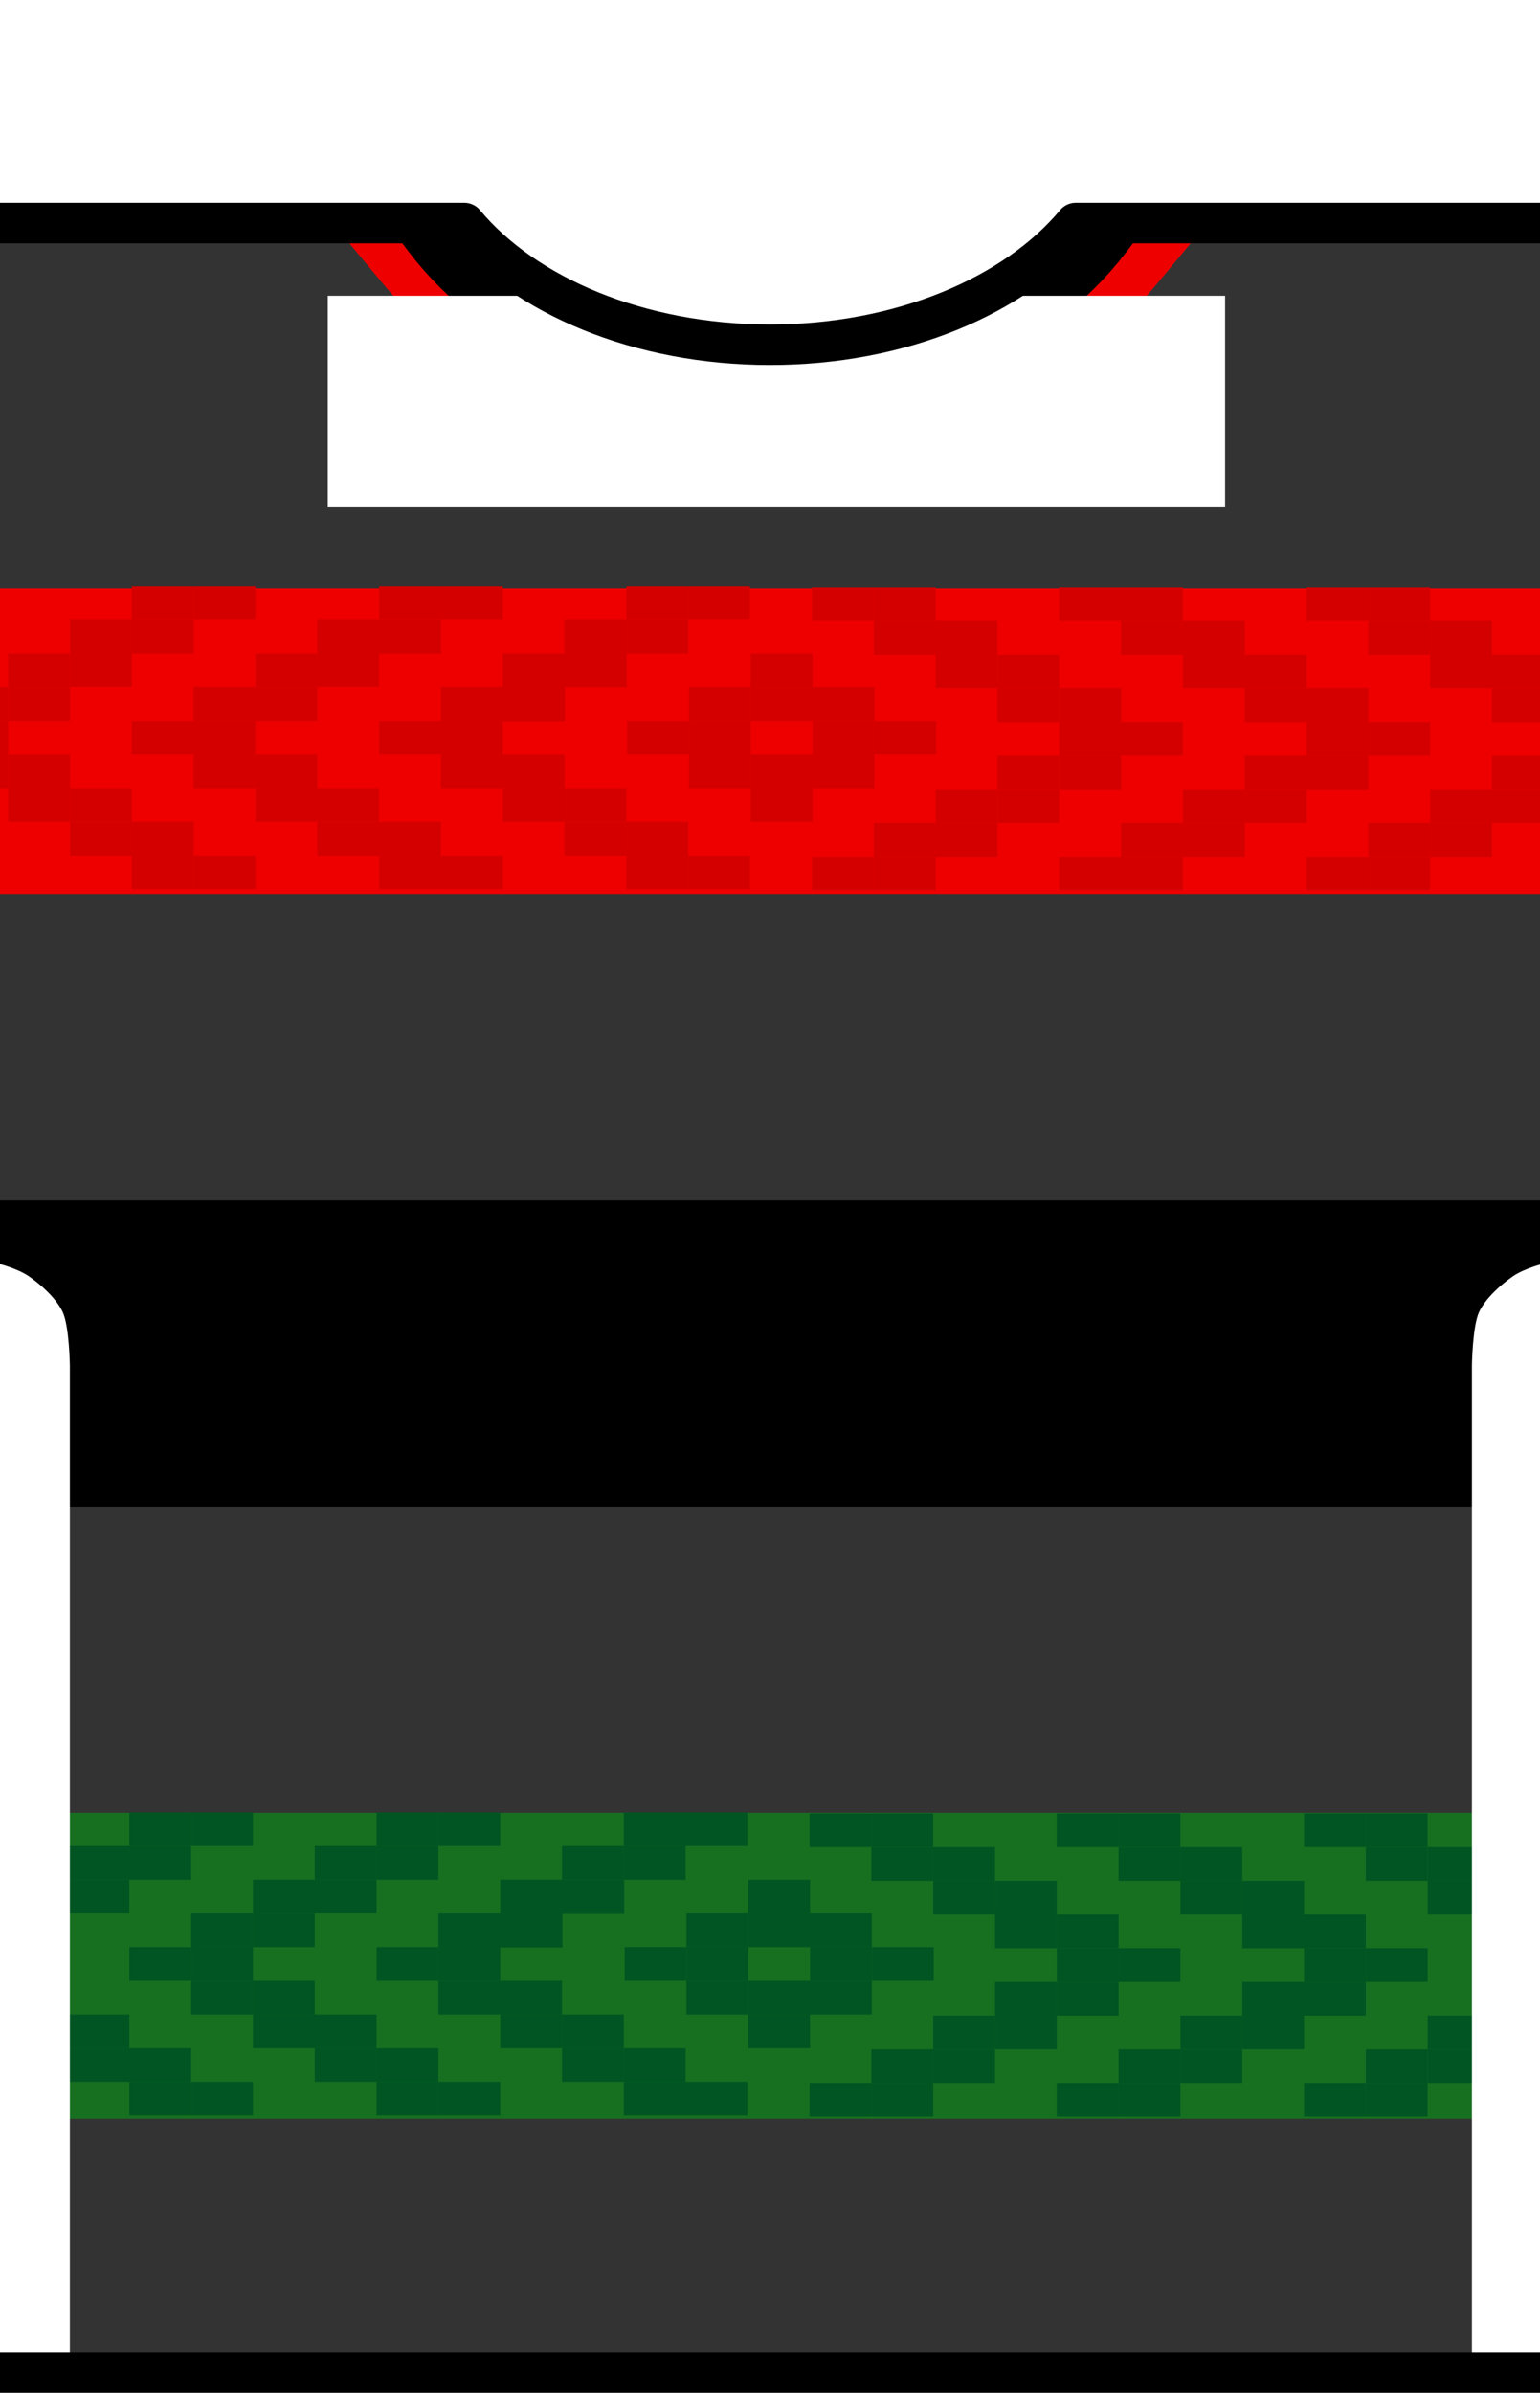
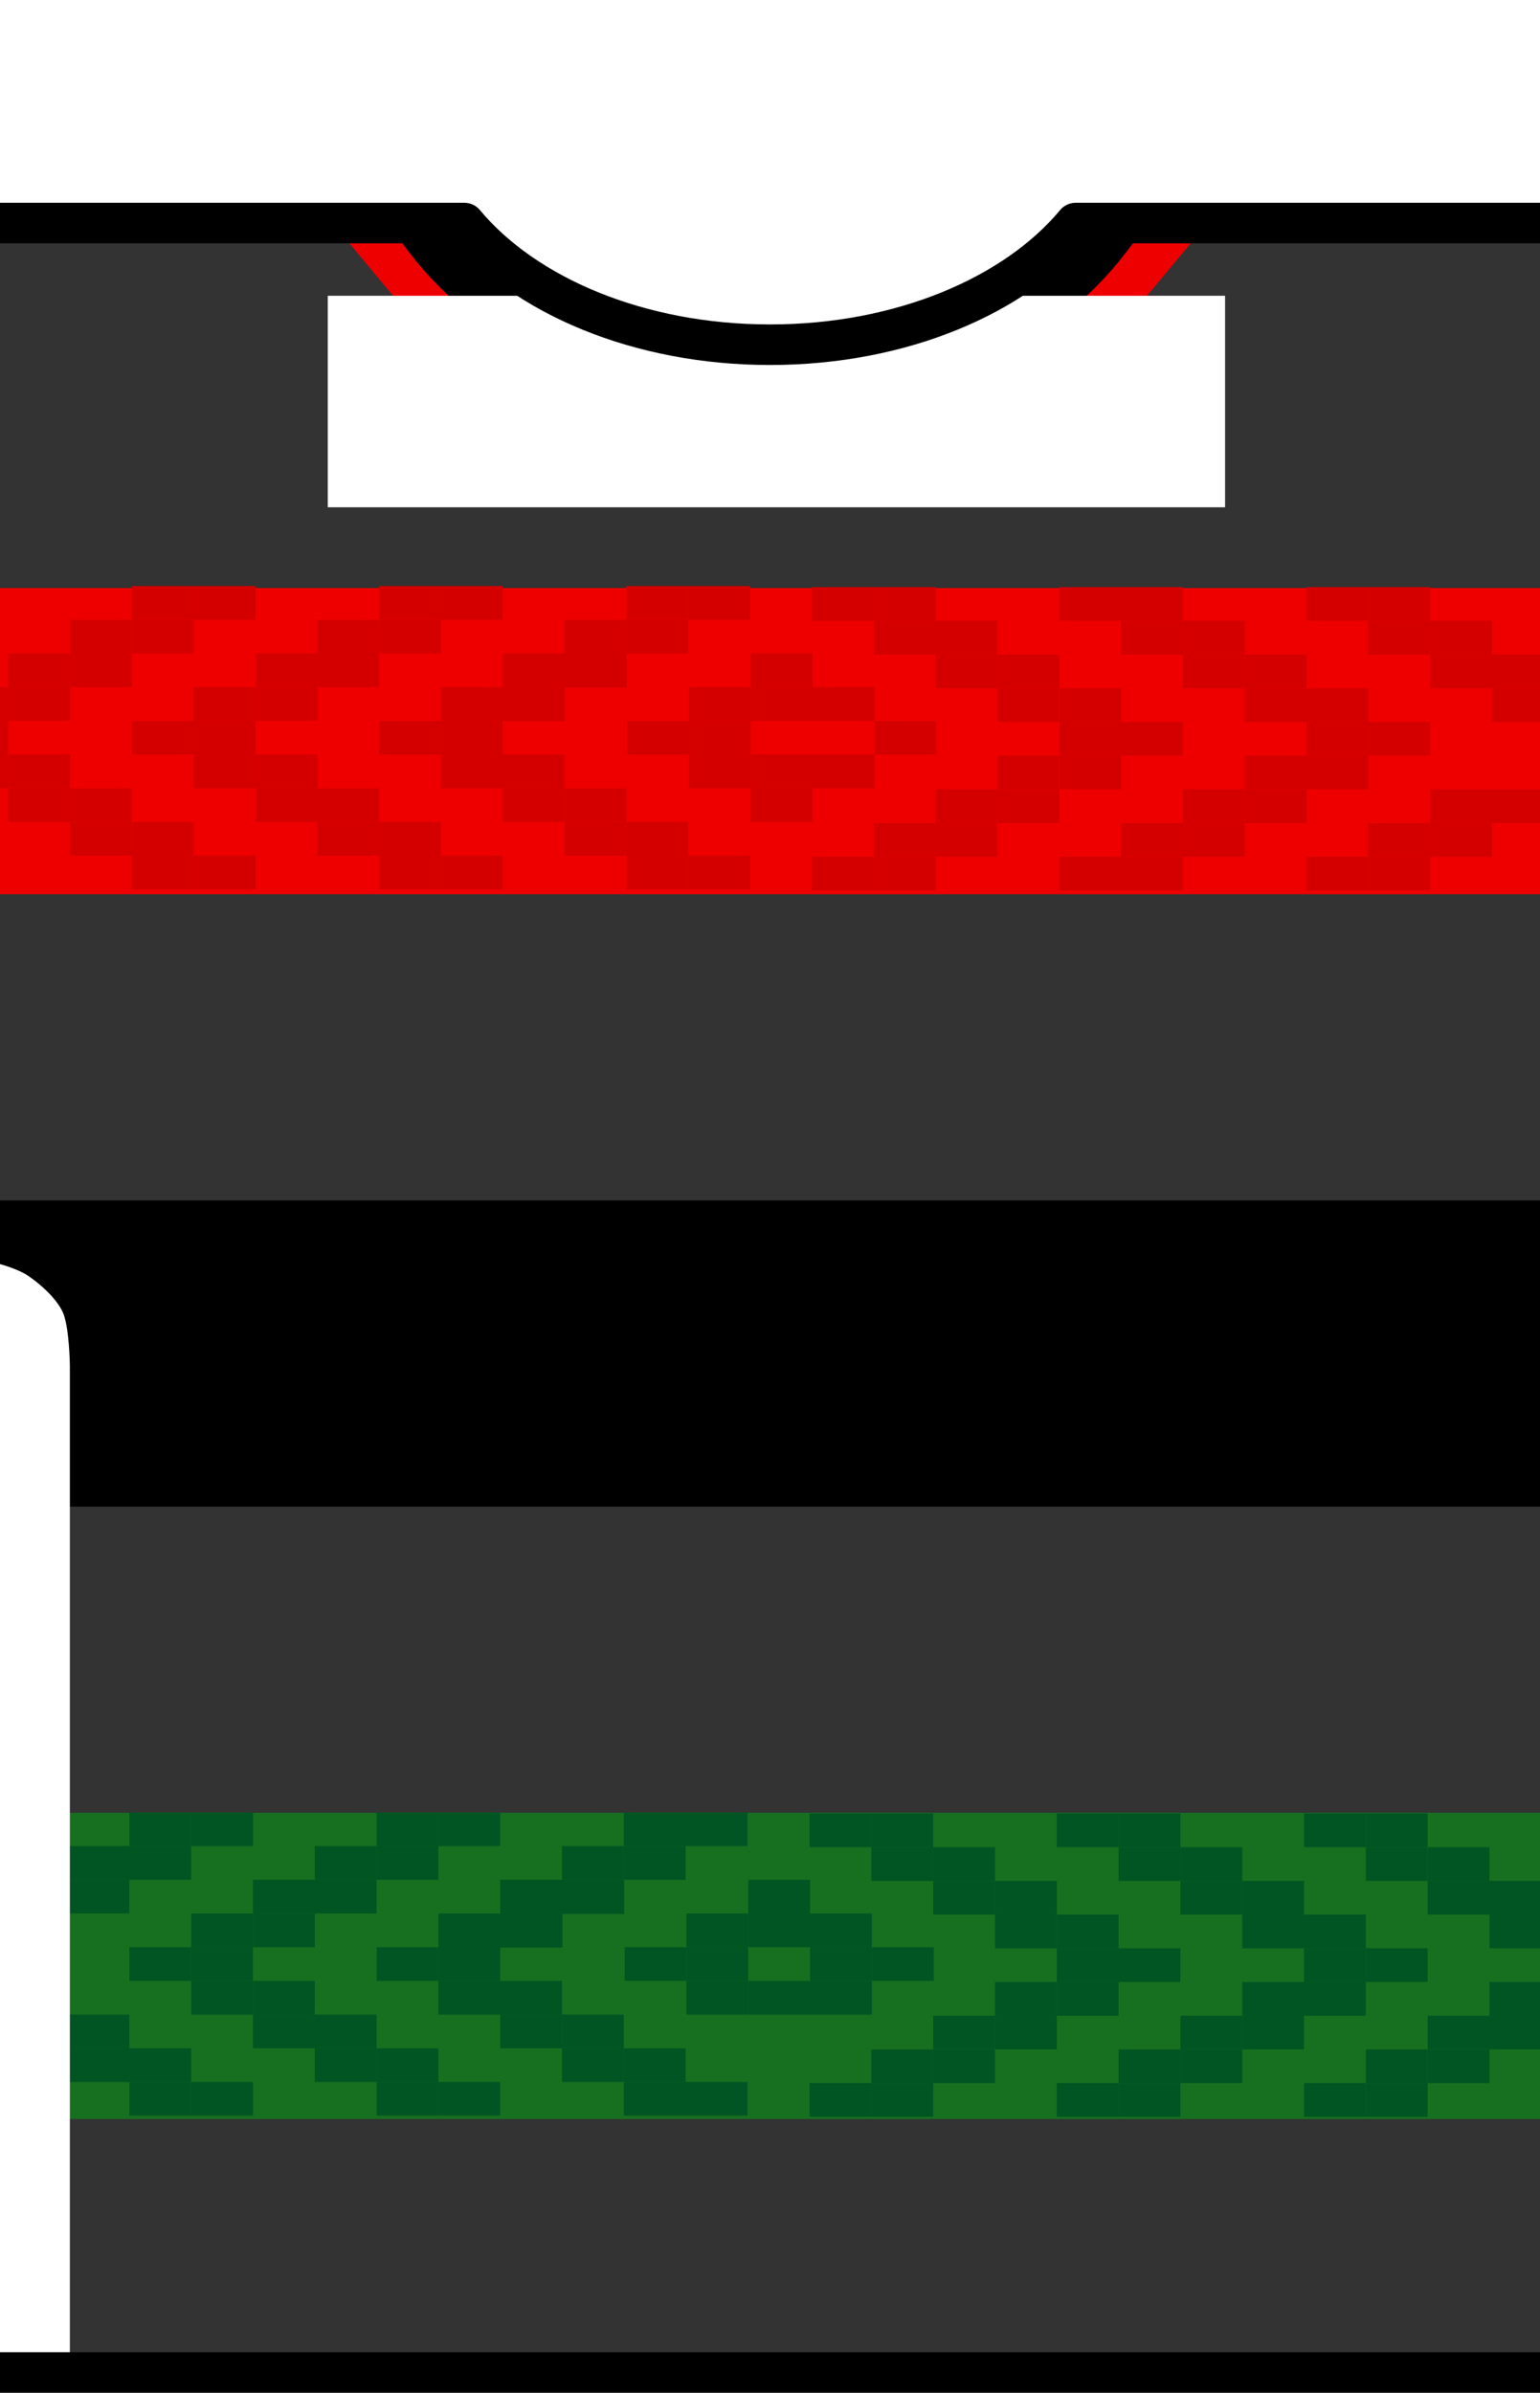
<svg xmlns="http://www.w3.org/2000/svg" xmlns:ns1="http://sodipodi.sourceforge.net/DTD/sodipodi-0.dtd" xmlns:ns2="http://www.inkscape.org/namespaces/inkscape" version="1.1" id="Capa_1" x="0px" y="0px" width="38px" height="59px" viewBox="0 0 38 59" enable-background="new 0 0 38 59" xml:space="preserve" ns1:docname="Kit_body_lota2020h.svg" ns2:version="0.92.4 (5da689c313, 2019-01-14)">
  <rect x="0" y="0" width="38" height="59" fill="#333333" stroke="none" />
  <defs id="defs9" />
  <ns1:namedview pagecolor="#ffffff" bordercolor="#666666" borderopacity="1" objecttolerance="10" gridtolerance="10" guidetolerance="10" ns2:pageopacity="0" ns2:pageshadow="2" ns2:window-width="1366" ns2:window-height="705" id="namedview7" showgrid="false" ns2:zoom="1" ns2:cx="-158.21069" ns2:cy="19.610674" ns2:window-x="-8" ns2:window-y="-8" ns2:window-maximized="1" ns2:current-layer="Capa_1" />
  <path fill="none" stroke="#FFFFFF" stroke-width="5" stroke-linecap="square" stroke-miterlimit="10" d="M11.458,5.5  c1.491,1.79,4.308,3,7.543,3c3.235,0,6.051-1.21,7.542-3" id="path2" style="stroke:#ee0000;stroke-opacity:1" />
  <rect style="fill:#ee0000;fill-opacity:1;stroke:none;stroke-width:2.5;stroke-linecap:square;stroke-linejoin:miter;stroke-miterlimit:4;stroke-dasharray:none;stroke-dashoffset:0;stroke-opacity:1;paint-order:stroke fill markers" id="rect818" width="41.25" height="7.55" x="-1.5" y="14.5" />
  <rect style="fill:#000000;fill-opacity:1;stroke:none;stroke-width:2.5;stroke-linecap:square;stroke-linejoin:miter;stroke-miterlimit:4;stroke-dasharray:none;stroke-dashoffset:0;stroke-opacity:1;paint-order:stroke fill markers" id="rect822" width="41.25" height="7.55" x="-1.5" y="29.6" />
  <rect style="fill:#177020;fill-opacity:1;stroke:none;stroke-width:2.5;stroke-linecap:square;stroke-linejoin:miter;stroke-miterlimit:4;stroke-dasharray:none;stroke-dashoffset:0;stroke-opacity:1;paint-order:stroke fill markers" id="rect826" width="41.25" height="7.55" x="-1.5" y="44.7" />
  <g style="display:inline;stroke:#000000;stroke-width:7.082;stroke-miterlimit:4;stroke-dasharray:none;stroke-opacity:1" id="g2171" transform="matrix(0.414,0,0,0.433,-117.042,-122.11)" />
  <g transform="matrix(-0.414,0,0,0.433,0.947,-122.11)" id="g3429" style="display:inline;stroke:#000000;stroke-width:7.082;stroke-miterlimit:4;stroke-dasharray:none;stroke-opacity:1" />
  <g style="display:inline;stroke:#000000;stroke-width:7.082;stroke-miterlimit:4;stroke-dasharray:none;stroke-opacity:1" id="g2171-4" transform="matrix(0.414,0,0,0.433,-117.048,-122.108)" />
  <g transform="matrix(-0.414,0,0,0.433,0.941,-122.108)" id="g3429-9" style="display:inline;stroke:#000000;stroke-width:7.082;stroke-miterlimit:4;stroke-dasharray:none;stroke-opacity:1" />
  <g style="display:inline;stroke:#000000;stroke-width:7.082;stroke-miterlimit:4;stroke-dasharray:none;stroke-opacity:1" id="g2171-0" transform="matrix(0.414,0,0,0.433,-220.315,-144.995)" />
  <g transform="matrix(-0.414,0,0,0.433,-102.326,-144.995)" id="g3429-3" style="display:inline;stroke:#000000;stroke-width:7.082;stroke-miterlimit:4;stroke-dasharray:none;stroke-opacity:1" />
  <g style="display:inline;stroke:#000000;stroke-width:7.082;stroke-miterlimit:4;stroke-dasharray:none;stroke-opacity:1" id="g2707" transform="matrix(0.414,0,0,0.433,-267.024,-144.803)" />
  <g transform="matrix(-0.414,0,0,0.433,-149.035,-144.803)" id="g2709" style="display:inline;stroke:#000000;stroke-width:7.082;stroke-miterlimit:4;stroke-dasharray:none;stroke-opacity:1" />
  <g id="g7605">
    <g style="stroke-width:0.96;fill:#d40000" transform="matrix(1.25,0,0,0.867,-55.521,-12.646)" id="g7282">
      <rect y="34.129" x="59.237" height="0.959" width="1.22" id="rect6980" style="fill:#d40000;fill-opacity:1;fill-rule:evenodd;stroke:none;stroke-width:1.032" />
      <rect style="fill:#d40000;fill-opacity:1;fill-rule:evenodd;stroke:none;stroke-width:1.032" id="rect6982" width="1.22" height="0.959" x="59.237" y="33.171" />
      <rect style="fill:#d40000;fill-opacity:1;fill-rule:evenodd;stroke:none;stroke-width:1.032" id="rect6984" width="1.22" height="0.959" x="58.017" y="34.129" />
      <rect y="34.129" x="60.457" height="0.959" width="1.22" id="rect6986" style="fill:#d40000;fill-opacity:1;fill-rule:evenodd;stroke:none;stroke-width:1.032" />
-       <rect style="fill:#d40000;fill-opacity:1;fill-rule:evenodd;stroke:none;stroke-width:1.032" id="rect6988" width="1.22" height="0.959" x="60.457" y="35.088" />
      <rect y="36.046" x="60.457" height="0.959" width="1.22" id="rect6990" style="fill:#d40000;fill-opacity:1;fill-rule:evenodd;stroke:none;stroke-width:1.032" />
      <rect y="35.088" x="61.678" height="0.959" width="1.22" id="rect6992" style="fill:#d40000;fill-opacity:1;fill-rule:evenodd;stroke:none;stroke-width:1.032" />
      <rect y="-36.046" x="58.017" height="0.959" width="1.22" id="rect6996" style="fill:#d40000;fill-opacity:1;fill-rule:evenodd;stroke:none;stroke-width:1.032" transform="scale(1,-1)" />
      <rect style="fill:#d40000;fill-opacity:1;fill-rule:evenodd;stroke:none;stroke-width:1.032" id="rect6998" width="1.22" height="0.959" x="58.017" y="-37.005" transform="scale(1,-1)" />
      <rect style="fill:#d40000;fill-opacity:1;fill-rule:evenodd;stroke:none;stroke-width:1.032" id="rect7000" width="1.22" height="0.959" x="56.797" y="-36.046" transform="scale(1,-1)" />
      <rect style="fill:#d40000;fill-opacity:1;fill-rule:evenodd;stroke:none;stroke-width:1.032" id="rect7002" width="1.22" height="0.959" x="59.237" y="-37.005" transform="scale(1,-1)" />
      <rect y="-37.963" x="59.237" height="0.959" width="1.22" id="rect7004" style="fill:#d40000;fill-opacity:1;fill-rule:evenodd;stroke:none;stroke-width:1.032" transform="scale(1,-1)" />
    </g>
    <rect y="16.954" x="10.89" height="0.831" width="1.525" id="rect7018" style="fill:#d40000;fill-opacity:1;fill-rule:evenodd;stroke:none;stroke-width:1.075" />
    <rect style="fill:#d40000;fill-opacity:1;fill-rule:evenodd;stroke:none;stroke-width:1.075" id="rect7042" width="1.525" height="0.831" x="12.415" y="-16.954" transform="scale(1,-1)" />
    <rect transform="scale(1,-1)" y="-17.785" x="12.415" height="0.831" width="1.525" id="rect7044" style="fill:#d40000;fill-opacity:1;fill-rule:evenodd;stroke:none;stroke-width:1.075" />
    <rect style="fill:#d40000;fill-opacity:1;fill-rule:evenodd;stroke:none;stroke-width:1.075" id="rect7048" width="1.525" height="0.831" x="13.94" y="-16.954" transform="scale(1,-1)" />
    <g style="stroke-width:0.96;fill:#d40000" transform="matrix(1.25,0,0,0.867,-55.521,-12.646)" id="g7116">
      <rect y="34.16" x="-66.548" height="0.959" width="1.22" id="rect7058" style="fill:#d40000;fill-opacity:1;fill-rule:evenodd;stroke:none;stroke-width:1.032" transform="scale(-1,1)" />
      <rect transform="scale(-1)" style="fill:#d40000;fill-opacity:1;fill-rule:evenodd;stroke:none;stroke-width:1.032" id="rect7060" width="1.22" height="0.959" x="-66.548" y="-36.077" />
      <rect transform="scale(-1)" y="-37.036" x="-66.548" height="0.959" width="1.22" id="rect7062" style="fill:#d40000;fill-opacity:1;fill-rule:evenodd;stroke:none;stroke-width:1.032" />
      <rect transform="scale(-1)" y="-36.077" x="-67.768" height="0.959" width="1.22" id="rect7064" style="fill:#d40000;fill-opacity:1;fill-rule:evenodd;stroke:none;stroke-width:1.032" />
      <rect style="fill:#d40000;fill-opacity:1;fill-rule:evenodd;stroke:none;stroke-width:1.032" id="rect7066" width="1.22" height="0.959" x="-65.328" y="-37.036" transform="scale(-1)" />
      <rect transform="scale(-1)" y="-37.994" x="-65.328" height="0.959" width="1.22" id="rect7068" style="fill:#d40000;fill-opacity:1;fill-rule:evenodd;stroke:none;stroke-width:1.032" />
      <rect transform="scale(-1)" y="-37.994" x="-64.108" height="0.959" width="1.22" id="rect7070" style="fill:#d40000;fill-opacity:1;fill-rule:evenodd;stroke:none;stroke-width:1.032" />
      <rect style="fill:#d40000;fill-opacity:1;fill-rule:evenodd;stroke:none;stroke-width:1.032" id="rect7072" width="1.22" height="0.959" x="-64.108" y="-38.953" transform="scale(-1)" />
      <rect style="fill:#d40000;fill-opacity:1;fill-rule:evenodd;stroke:none;stroke-width:1.032" id="rect7074" width="1.22" height="0.959" x="-62.887" y="-38.953" transform="scale(-1)" />
      <rect transform="scale(-1)" y="-39.911" x="-62.887" height="0.959" width="1.22" id="rect7076" style="fill:#d40000;fill-opacity:1;fill-rule:evenodd;stroke:none;stroke-width:1.032" />
      <rect transform="scale(-1)" y="-39.911" x="-61.667" height="0.959" width="1.22" id="rect7078" style="fill:#d40000;fill-opacity:1;fill-rule:evenodd;stroke:none;stroke-width:1.032" />
      <rect style="fill:#d40000;fill-opacity:1;fill-rule:evenodd;stroke:none;stroke-width:1.032" id="rect7082" width="1.22" height="0.959" x="-65.328" y="-34.16" transform="scale(-1)" />
      <rect transform="scale(-1)" y="-35.119" x="-65.328" height="0.959" width="1.22" id="rect7084" style="fill:#d40000;fill-opacity:1;fill-rule:evenodd;stroke:none;stroke-width:1.032" />
      <rect transform="scale(-1)" y="-33.202" x="-64.108" height="0.959" width="1.22" id="rect7086" style="fill:#d40000;fill-opacity:1;fill-rule:evenodd;stroke:none;stroke-width:1.032" />
      <rect style="fill:#d40000;fill-opacity:1;fill-rule:evenodd;stroke:none;stroke-width:1.032" id="rect7088" width="1.22" height="0.959" x="-64.108" y="-34.16" transform="scale(-1)" />
      <rect style="fill:#d40000;fill-opacity:1;fill-rule:evenodd;stroke:none;stroke-width:1.032" id="rect7090" width="1.22" height="0.959" x="-62.887" y="-32.243" transform="scale(-1)" />
      <rect transform="scale(-1)" y="-33.202" x="-62.887" height="0.959" width="1.22" id="rect7092" style="fill:#d40000;fill-opacity:1;fill-rule:evenodd;stroke:none;stroke-width:1.032" />
      <rect style="fill:#d40000;fill-opacity:1;fill-rule:evenodd;stroke:none;stroke-width:1.032" id="rect7096" width="1.22" height="0.959" x="-61.667" y="-32.243" transform="scale(-1)" />
    </g>
    <g style="stroke-width:0.96;fill:#d40000" transform="matrix(-1.25,0,0,0.867,94.065,-12.673)" id="g7192">
      <rect transform="scale(-1,1)" style="fill:#d40000;fill-opacity:1;fill-rule:evenodd;stroke:none;stroke-width:1.032" id="rect7156" width="1.22" height="0.959" x="-66.548" y="34.16" />
      <rect y="-36.077" x="-66.548" height="0.959" width="1.22" id="rect7158" style="fill:#d40000;fill-opacity:1;fill-rule:evenodd;stroke:none;stroke-width:1.032" transform="scale(-1)" />
      <rect style="fill:#d40000;fill-opacity:1;fill-rule:evenodd;stroke:none;stroke-width:1.032" id="rect7160" width="1.22" height="0.959" x="-66.548" y="-37.036" transform="scale(-1)" />
      <rect style="fill:#d40000;fill-opacity:1;fill-rule:evenodd;stroke:none;stroke-width:1.032" id="rect7162" width="1.22" height="0.959" x="-67.768" y="-36.077" transform="scale(-1)" />
      <rect transform="scale(-1)" y="-37.036" x="-65.328" height="0.959" width="1.22" id="rect7164" style="fill:#d40000;fill-opacity:1;fill-rule:evenodd;stroke:none;stroke-width:1.032" />
      <rect style="fill:#d40000;fill-opacity:1;fill-rule:evenodd;stroke:none;stroke-width:1.032" id="rect7166" width="1.22" height="0.959" x="-65.328" y="-37.994" transform="scale(-1)" />
      <rect style="fill:#d40000;fill-opacity:1;fill-rule:evenodd;stroke:none;stroke-width:1.032" id="rect7168" width="1.22" height="0.959" x="-64.108" y="-37.994" transform="scale(-1)" />
      <rect transform="scale(-1)" y="-38.953" x="-64.108" height="0.959" width="1.22" id="rect7170" style="fill:#d40000;fill-opacity:1;fill-rule:evenodd;stroke:none;stroke-width:1.032" />
      <rect transform="scale(-1)" y="-38.953" x="-62.887" height="0.959" width="1.22" id="rect7172" style="fill:#d40000;fill-opacity:1;fill-rule:evenodd;stroke:none;stroke-width:1.032" />
      <rect style="fill:#d40000;fill-opacity:1;fill-rule:evenodd;stroke:none;stroke-width:1.032" id="rect7174" width="1.22" height="0.959" x="-62.887" y="-39.911" transform="scale(-1)" />
      <rect style="fill:#d40000;fill-opacity:1;fill-rule:evenodd;stroke:none;stroke-width:1.032" id="rect7176" width="1.22" height="0.959" x="-61.667" y="-39.911" transform="scale(-1)" />
      <rect transform="scale(-1)" y="-34.16" x="-65.328" height="0.959" width="1.22" id="rect7178" style="fill:#d40000;fill-opacity:1;fill-rule:evenodd;stroke:none;stroke-width:1.032" />
      <rect style="fill:#d40000;fill-opacity:1;fill-rule:evenodd;stroke:none;stroke-width:1.032" id="rect7180" width="1.22" height="0.959" x="-65.328" y="-35.119" transform="scale(-1)" />
      <rect style="fill:#d40000;fill-opacity:1;fill-rule:evenodd;stroke:none;stroke-width:1.032" id="rect7182" width="1.22" height="0.959" x="-64.108" y="-33.202" transform="scale(-1)" />
      <rect transform="scale(-1)" y="-34.16" x="-64.108" height="0.959" width="1.22" id="rect7184" style="fill:#d40000;fill-opacity:1;fill-rule:evenodd;stroke:none;stroke-width:1.032" />
      <rect transform="scale(-1)" y="-32.243" x="-62.887" height="0.959" width="1.22" id="rect7186" style="fill:#d40000;fill-opacity:1;fill-rule:evenodd;stroke:none;stroke-width:1.032" />
      <rect style="fill:#d40000;fill-opacity:1;fill-rule:evenodd;stroke:none;stroke-width:1.032" id="rect7188" width="1.22" height="0.959" x="-62.887" y="-33.202" transform="scale(-1)" />
      <rect transform="scale(-1)" y="-32.243" x="-61.667" height="0.959" width="1.22" id="rect7190" style="fill:#d40000;fill-opacity:1;fill-rule:evenodd;stroke:none;stroke-width:1.032" />
    </g>
    <g style="stroke-width:0.96;fill:#d40000" transform="matrix(-1.25,0,0,0.867,87.964,-12.673)" id="g7268">
      <rect transform="scale(-1,1)" style="fill:#d40000;fill-opacity:1;fill-rule:evenodd;stroke:none;stroke-width:1.032" id="rect7232" width="1.22" height="0.959" x="-66.548" y="34.16" />
      <rect y="-36.077" x="-66.548" height="0.959" width="1.22" id="rect7234" style="fill:#d40000;fill-opacity:1;fill-rule:evenodd;stroke:none;stroke-width:1.032" transform="scale(-1)" />
      <rect style="fill:#d40000;fill-opacity:1;fill-rule:evenodd;stroke:none;stroke-width:1.032" id="rect7236" width="1.22" height="0.959" x="-66.548" y="-37.036" transform="scale(-1)" />
      <rect style="fill:#d40000;fill-opacity:1;fill-rule:evenodd;stroke:none;stroke-width:1.032" id="rect7238" width="1.22" height="0.959" x="-67.768" y="-36.077" transform="scale(-1)" />
      <rect transform="scale(-1)" y="-37.036" x="-65.328" height="0.959" width="1.22" id="rect7240" style="fill:#d40000;fill-opacity:1;fill-rule:evenodd;stroke:none;stroke-width:1.032" />
      <rect style="fill:#d40000;fill-opacity:1;fill-rule:evenodd;stroke:none;stroke-width:1.032" id="rect7242" width="1.22" height="0.959" x="-65.328" y="-37.994" transform="scale(-1)" />
      <rect style="fill:#d40000;fill-opacity:1;fill-rule:evenodd;stroke:none;stroke-width:1.032" id="rect7244" width="1.22" height="0.959" x="-64.108" y="-37.994" transform="scale(-1)" />
      <rect transform="scale(-1)" y="-38.953" x="-64.108" height="0.959" width="1.22" id="rect7246" style="fill:#d40000;fill-opacity:1;fill-rule:evenodd;stroke:none;stroke-width:1.032" />
      <rect transform="scale(-1)" y="-38.953" x="-62.887" height="0.959" width="1.22" id="rect7248" style="fill:#d40000;fill-opacity:1;fill-rule:evenodd;stroke:none;stroke-width:1.032" />
      <rect style="fill:#d40000;fill-opacity:1;fill-rule:evenodd;stroke:none;stroke-width:1.032" id="rect7250" width="1.22" height="0.959" x="-62.887" y="-39.911" transform="scale(-1)" />
      <rect style="fill:#d40000;fill-opacity:1;fill-rule:evenodd;stroke:none;stroke-width:1.032" id="rect7252" width="1.22" height="0.959" x="-61.667" y="-39.911" transform="scale(-1)" />
      <rect transform="scale(-1)" y="-34.16" x="-65.328" height="0.959" width="1.22" id="rect7254" style="fill:#d40000;fill-opacity:1;fill-rule:evenodd;stroke:none;stroke-width:1.032" />
      <rect style="fill:#d40000;fill-opacity:1;fill-rule:evenodd;stroke:none;stroke-width:1.032" id="rect7256" width="1.22" height="0.959" x="-65.328" y="-35.119" transform="scale(-1)" />
      <rect style="fill:#d40000;fill-opacity:1;fill-rule:evenodd;stroke:none;stroke-width:1.032" id="rect7258" width="1.22" height="0.959" x="-64.108" y="-33.202" transform="scale(-1)" />
      <rect transform="scale(-1)" y="-34.16" x="-64.108" height="0.959" width="1.22" id="rect7260" style="fill:#d40000;fill-opacity:1;fill-rule:evenodd;stroke:none;stroke-width:1.032" />
      <rect transform="scale(-1)" y="-32.243" x="-62.887" height="0.959" width="1.22" id="rect7262" style="fill:#d40000;fill-opacity:1;fill-rule:evenodd;stroke:none;stroke-width:1.032" />
      <rect style="fill:#d40000;fill-opacity:1;fill-rule:evenodd;stroke:none;stroke-width:1.032" id="rect7264" width="1.22" height="0.959" x="-62.887" y="-33.202" transform="scale(-1)" />
      <rect transform="scale(-1)" y="-32.243" x="-61.667" height="0.959" width="1.22" id="rect7266" style="fill:#d40000;fill-opacity:1;fill-rule:evenodd;stroke:none;stroke-width:1.032" />
    </g>
    <g style="stroke-width:0.96;fill:#d40000" transform="matrix(-1.25,0,0,0.867,81.863,-12.673)" id="g7358">
      <rect transform="scale(-1,1)" style="fill:#d40000;fill-opacity:1;fill-rule:evenodd;stroke:none;stroke-width:1.032" id="rect7322" width="1.22" height="0.959" x="-66.548" y="34.16" />
      <rect y="-36.077" x="-66.548" height="0.959" width="1.22" id="rect7324" style="fill:#d40000;fill-opacity:1;fill-rule:evenodd;stroke:none;stroke-width:1.032" transform="scale(-1)" />
      <rect style="fill:#d40000;fill-opacity:1;fill-rule:evenodd;stroke:none;stroke-width:1.032" id="rect7326" width="1.22" height="0.959" x="-66.548" y="-37.036" transform="scale(-1)" />
      <rect style="fill:#d40000;fill-opacity:1;fill-rule:evenodd;stroke:none;stroke-width:1.032" id="rect7328" width="1.22" height="0.959" x="-67.768" y="-36.077" transform="scale(-1)" />
      <rect transform="scale(-1)" y="-37.036" x="-65.328" height="0.959" width="1.22" id="rect7330" style="fill:#d40000;fill-opacity:1;fill-rule:evenodd;stroke:none;stroke-width:1.032" />
      <rect style="fill:#d40000;fill-opacity:1;fill-rule:evenodd;stroke:none;stroke-width:1.032" id="rect7332" width="1.22" height="0.959" x="-65.328" y="-37.994" transform="scale(-1)" />
      <rect style="fill:#d40000;fill-opacity:1;fill-rule:evenodd;stroke:none;stroke-width:1.032" id="rect7334" width="1.22" height="0.959" x="-64.108" y="-37.994" transform="scale(-1)" />
      <rect transform="scale(-1)" y="-38.953" x="-64.108" height="0.959" width="1.22" id="rect7336" style="fill:#d40000;fill-opacity:1;fill-rule:evenodd;stroke:none;stroke-width:1.032" />
      <rect transform="scale(-1)" y="-38.953" x="-62.887" height="0.959" width="1.22" id="rect7338" style="fill:#d40000;fill-opacity:1;fill-rule:evenodd;stroke:none;stroke-width:1.032" />
      <rect style="fill:#d40000;fill-opacity:1;fill-rule:evenodd;stroke:none;stroke-width:1.032" id="rect7340" width="1.22" height="0.959" x="-62.887" y="-39.911" transform="scale(-1)" />
      <rect style="fill:#d40000;fill-opacity:1;fill-rule:evenodd;stroke:none;stroke-width:1.032" id="rect7342" width="1.22" height="0.959" x="-61.667" y="-39.911" transform="scale(-1)" />
      <rect transform="scale(-1)" y="-34.16" x="-65.328" height="0.959" width="1.22" id="rect7344" style="fill:#d40000;fill-opacity:1;fill-rule:evenodd;stroke:none;stroke-width:1.032" />
      <rect style="fill:#d40000;fill-opacity:1;fill-rule:evenodd;stroke:none;stroke-width:1.032" id="rect7346" width="1.22" height="0.959" x="-65.328" y="-35.119" transform="scale(-1)" />
      <rect style="fill:#d40000;fill-opacity:1;fill-rule:evenodd;stroke:none;stroke-width:1.032" id="rect7348" width="1.22" height="0.959" x="-64.108" y="-33.202" transform="scale(-1)" />
      <rect transform="scale(-1)" y="-34.16" x="-64.108" height="0.959" width="1.22" id="rect7350" style="fill:#d40000;fill-opacity:1;fill-rule:evenodd;stroke:none;stroke-width:1.032" />
      <rect transform="scale(-1)" y="-32.243" x="-62.887" height="0.959" width="1.22" id="rect7352" style="fill:#d40000;fill-opacity:1;fill-rule:evenodd;stroke:none;stroke-width:1.032" />
      <rect style="fill:#d40000;fill-opacity:1;fill-rule:evenodd;stroke:none;stroke-width:1.032" id="rect7354" width="1.22" height="0.959" x="-62.887" y="-33.202" transform="scale(-1)" />
      <rect transform="scale(-1)" y="-32.243" x="-61.667" height="0.959" width="1.22" id="rect7356" style="fill:#d40000;fill-opacity:1;fill-rule:evenodd;stroke:none;stroke-width:1.032" />
    </g>
    <g style="stroke-width:0.96;fill:#d40000" id="g7434" transform="matrix(1.25,0,0,0.867,-49.421,-12.646)">
      <rect y="34.16" x="-66.548" height="0.959" width="1.22" id="rect7398" style="fill:#d40000;fill-opacity:1;fill-rule:evenodd;stroke:none;stroke-width:1.032" transform="scale(-1,1)" />
      <rect transform="scale(-1)" style="fill:#d40000;fill-opacity:1;fill-rule:evenodd;stroke:none;stroke-width:1.032" id="rect7400" width="1.22" height="0.959" x="-66.548" y="-36.077" />
      <rect transform="scale(-1)" y="-37.036" x="-66.548" height="0.959" width="1.22" id="rect7402" style="fill:#d40000;fill-opacity:1;fill-rule:evenodd;stroke:none;stroke-width:1.032" />
      <rect transform="scale(-1)" y="-36.077" x="-67.768" height="0.959" width="1.22" id="rect7404" style="fill:#d40000;fill-opacity:1;fill-rule:evenodd;stroke:none;stroke-width:1.032" />
      <rect style="fill:#d40000;fill-opacity:1;fill-rule:evenodd;stroke:none;stroke-width:1.032" id="rect7406" width="1.22" height="0.959" x="-65.328" y="-37.036" transform="scale(-1)" />
      <rect transform="scale(-1)" y="-37.994" x="-65.328" height="0.959" width="1.22" id="rect7408" style="fill:#d40000;fill-opacity:1;fill-rule:evenodd;stroke:none;stroke-width:1.032" />
      <rect transform="scale(-1)" y="-37.994" x="-64.108" height="0.959" width="1.22" id="rect7410" style="fill:#d40000;fill-opacity:1;fill-rule:evenodd;stroke:none;stroke-width:1.032" />
      <rect style="fill:#d40000;fill-opacity:1;fill-rule:evenodd;stroke:none;stroke-width:1.032" id="rect7412" width="1.22" height="0.959" x="-64.108" y="-38.953" transform="scale(-1)" />
      <rect style="fill:#d40000;fill-opacity:1;fill-rule:evenodd;stroke:none;stroke-width:1.032" id="rect7414" width="1.22" height="0.959" x="-62.887" y="-38.953" transform="scale(-1)" />
      <rect transform="scale(-1)" y="-39.911" x="-62.887" height="0.959" width="1.22" id="rect7416" style="fill:#d40000;fill-opacity:1;fill-rule:evenodd;stroke:none;stroke-width:1.032" />
      <rect transform="scale(-1)" y="-39.911" x="-61.667" height="0.959" width="1.22" id="rect7418" style="fill:#d40000;fill-opacity:1;fill-rule:evenodd;stroke:none;stroke-width:1.032" />
      <rect style="fill:#d40000;fill-opacity:1;fill-rule:evenodd;stroke:none;stroke-width:1.032" id="rect7420" width="1.22" height="0.959" x="-65.328" y="-34.16" transform="scale(-1)" />
      <rect transform="scale(-1)" y="-35.119" x="-65.328" height="0.959" width="1.22" id="rect7422" style="fill:#d40000;fill-opacity:1;fill-rule:evenodd;stroke:none;stroke-width:1.032" />
      <rect transform="scale(-1)" y="-33.202" x="-64.108" height="0.959" width="1.22" id="rect7424" style="fill:#d40000;fill-opacity:1;fill-rule:evenodd;stroke:none;stroke-width:1.032" />
      <rect style="fill:#d40000;fill-opacity:1;fill-rule:evenodd;stroke:none;stroke-width:1.032" id="rect7426" width="1.22" height="0.959" x="-64.108" y="-34.16" transform="scale(-1)" />
      <rect style="fill:#d40000;fill-opacity:1;fill-rule:evenodd;stroke:none;stroke-width:1.032" id="rect7428" width="1.22" height="0.959" x="-62.887" y="-32.243" transform="scale(-1)" />
      <rect transform="scale(-1)" y="-33.202" x="-62.887" height="0.959" width="1.22" id="rect7430" style="fill:#d40000;fill-opacity:1;fill-rule:evenodd;stroke:none;stroke-width:1.032" />
      <rect style="fill:#d40000;fill-opacity:1;fill-rule:evenodd;stroke:none;stroke-width:1.032" id="rect7432" width="1.22" height="0.959" x="-61.667" y="-32.243" transform="scale(-1)" />
    </g>
    <g style="stroke-width:0.96;fill:#d40000" id="g7472" transform="matrix(1.25,0,0,0.867,-43.32,-12.646)">
      <rect y="34.16" x="-66.548" height="0.959" width="1.22" id="rect7436" style="fill:#d40000;fill-opacity:1;fill-rule:evenodd;stroke:none;stroke-width:1.032" transform="scale(-1,1)" />
      <rect transform="scale(-1)" style="fill:#d40000;fill-opacity:1;fill-rule:evenodd;stroke:none;stroke-width:1.032" id="rect7438" width="1.22" height="0.959" x="-66.548" y="-36.077" />
      <rect transform="scale(-1)" y="-37.036" x="-66.548" height="0.959" width="1.22" id="rect7440" style="fill:#d40000;fill-opacity:1;fill-rule:evenodd;stroke:none;stroke-width:1.032" />
      <rect transform="scale(-1)" y="-36.077" x="-67.768" height="0.959" width="1.22" id="rect7442" style="fill:#d40000;fill-opacity:1;fill-rule:evenodd;stroke:none;stroke-width:1.032" />
-       <rect style="fill:#d40000;fill-opacity:1;fill-rule:evenodd;stroke:none;stroke-width:1.032" id="rect7444" width="1.22" height="0.959" x="-65.328" y="-37.036" transform="scale(-1)" />
      <rect transform="scale(-1)" y="-37.994" x="-65.328" height="0.959" width="1.22" id="rect7446" style="fill:#d40000;fill-opacity:1;fill-rule:evenodd;stroke:none;stroke-width:1.032" />
      <rect transform="scale(-1)" y="-37.994" x="-64.108" height="0.959" width="1.22" id="rect7448" style="fill:#d40000;fill-opacity:1;fill-rule:evenodd;stroke:none;stroke-width:1.032" />
      <rect style="fill:#d40000;fill-opacity:1;fill-rule:evenodd;stroke:none;stroke-width:1.032" id="rect7450" width="1.22" height="0.959" x="-64.108" y="-38.953" transform="scale(-1)" />
      <rect style="fill:#d40000;fill-opacity:1;fill-rule:evenodd;stroke:none;stroke-width:1.032" id="rect7452" width="1.22" height="0.959" x="-62.887" y="-38.953" transform="scale(-1)" />
      <rect transform="scale(-1)" y="-39.911" x="-62.887" height="0.959" width="1.22" id="rect7454" style="fill:#d40000;fill-opacity:1;fill-rule:evenodd;stroke:none;stroke-width:1.032" />
      <rect transform="scale(-1)" y="-39.911" x="-61.667" height="0.959" width="1.22" id="rect7456" style="fill:#d40000;fill-opacity:1;fill-rule:evenodd;stroke:none;stroke-width:1.032" />
      <rect style="fill:#d40000;fill-opacity:1;fill-rule:evenodd;stroke:none;stroke-width:1.032" id="rect7458" width="1.22" height="0.959" x="-65.328" y="-34.16" transform="scale(-1)" />
      <rect transform="scale(-1)" y="-35.119" x="-65.328" height="0.959" width="1.22" id="rect7460" style="fill:#d40000;fill-opacity:1;fill-rule:evenodd;stroke:none;stroke-width:1.032" />
      <rect transform="scale(-1)" y="-33.202" x="-64.108" height="0.959" width="1.22" id="rect7462" style="fill:#d40000;fill-opacity:1;fill-rule:evenodd;stroke:none;stroke-width:1.032" />
      <rect style="fill:#d40000;fill-opacity:1;fill-rule:evenodd;stroke:none;stroke-width:1.032" id="rect7464" width="1.22" height="0.959" x="-64.108" y="-34.16" transform="scale(-1)" />
      <rect style="fill:#d40000;fill-opacity:1;fill-rule:evenodd;stroke:none;stroke-width:1.032" id="rect7466" width="1.22" height="0.959" x="-62.887" y="-32.243" transform="scale(-1)" />
      <rect transform="scale(-1)" y="-33.202" x="-62.887" height="0.959" width="1.22" id="rect7468" style="fill:#d40000;fill-opacity:1;fill-rule:evenodd;stroke:none;stroke-width:1.032" />
      <rect style="fill:#d40000;fill-opacity:1;fill-rule:evenodd;stroke:none;stroke-width:1.032" id="rect7470" width="1.22" height="0.959" x="-61.667" y="-32.243" transform="scale(-1)" />
    </g>
  </g>
  <g id="g7869" transform="translate(-0.062,30.239)" style="fill:#005522">
    <g id="g7631" transform="matrix(1.25,0,0,0.867,-55.521,-12.646)" style="fill:#005522;stroke-width:0.96">
      <rect style="fill:#005522;fill-opacity:1;fill-rule:evenodd;stroke:none;stroke-width:1.032" id="rect7607" width="1.22" height="0.959" x="59.237" y="34.129" />
      <rect y="33.171" x="59.237" height="0.959" width="1.22" id="rect7609" style="fill:#005522;fill-opacity:1;fill-rule:evenodd;stroke:none;stroke-width:1.032" />
      <rect y="34.129" x="58.017" height="0.959" width="1.22" id="rect7611" style="fill:#005522;fill-opacity:1;fill-rule:evenodd;stroke:none;stroke-width:1.032" />
      <rect style="fill:#005522;fill-opacity:1;fill-rule:evenodd;stroke:none;stroke-width:1.032" id="rect7613" width="1.22" height="0.959" x="60.457" y="34.129" />
      <rect y="35.088" x="60.457" height="0.959" width="1.22" id="rect7615" style="fill:#005522;fill-opacity:1;fill-rule:evenodd;stroke:none;stroke-width:1.032" />
      <rect style="fill:#005522;fill-opacity:1;fill-rule:evenodd;stroke:none;stroke-width:1.032" id="rect7617" width="1.22" height="0.959" x="60.457" y="36.046" />
      <rect style="fill:#005522;fill-opacity:1;fill-rule:evenodd;stroke:none;stroke-width:1.032" id="rect7619" width="1.22" height="0.959" x="61.678" y="35.088" />
      <rect transform="scale(1,-1)" style="fill:#005522;fill-opacity:1;fill-rule:evenodd;stroke:none;stroke-width:1.032" id="rect7621" width="1.22" height="0.959" x="58.017" y="-36.046" />
      <rect transform="scale(1,-1)" y="-37.005" x="58.017" height="0.959" width="1.22" id="rect7623" style="fill:#005522;fill-opacity:1;fill-rule:evenodd;stroke:none;stroke-width:1.032" />
      <rect transform="scale(1,-1)" y="-36.046" x="56.797" height="0.959" width="1.22" id="rect7625" style="fill:#005522;fill-opacity:1;fill-rule:evenodd;stroke:none;stroke-width:1.032" />
      <rect transform="scale(1,-1)" y="-37.005" x="59.237" height="0.959" width="1.22" id="rect7627" style="fill:#005522;fill-opacity:1;fill-rule:evenodd;stroke:none;stroke-width:1.032" />
-       <rect transform="scale(1,-1)" style="fill:#005522;fill-opacity:1;fill-rule:evenodd;stroke:none;stroke-width:1.032" id="rect7629" width="1.22" height="0.959" x="59.237" y="-37.963" />
    </g>
    <rect style="fill:#005522;fill-opacity:1;fill-rule:evenodd;stroke:none;stroke-width:1.075" id="rect7633" width="1.525" height="0.831" x="10.89" y="16.954" />
    <rect transform="scale(1,-1)" y="-16.954" x="12.415" height="0.831" width="1.525" id="rect7635" style="fill:#005522;fill-opacity:1;fill-rule:evenodd;stroke:none;stroke-width:1.075" />
    <rect style="fill:#005522;fill-opacity:1;fill-rule:evenodd;stroke:none;stroke-width:1.075" id="rect7637" width="1.525" height="0.831" x="12.415" y="-17.785" transform="scale(1,-1)" />
    <rect transform="scale(1,-1)" y="-16.954" x="13.94" height="0.831" width="1.525" id="rect7639" style="fill:#005522;fill-opacity:1;fill-rule:evenodd;stroke:none;stroke-width:1.075" />
    <g id="g7677" transform="matrix(1.25,0,0,0.867,-55.521,-12.646)" style="fill:#005522;stroke-width:0.96">
      <rect transform="scale(-1,1)" style="fill:#005522;fill-opacity:1;fill-rule:evenodd;stroke:none;stroke-width:1.032" id="rect7641" width="1.22" height="0.959" x="-66.548" y="34.16" />
      <rect y="-36.077" x="-66.548" height="0.959" width="1.22" id="rect7643" style="fill:#005522;fill-opacity:1;fill-rule:evenodd;stroke:none;stroke-width:1.032" transform="scale(-1)" />
      <rect style="fill:#005522;fill-opacity:1;fill-rule:evenodd;stroke:none;stroke-width:1.032" id="rect7645" width="1.22" height="0.959" x="-66.548" y="-37.036" transform="scale(-1)" />
      <rect style="fill:#005522;fill-opacity:1;fill-rule:evenodd;stroke:none;stroke-width:1.032" id="rect7647" width="1.22" height="0.959" x="-67.768" y="-36.077" transform="scale(-1)" />
      <rect transform="scale(-1)" y="-37.036" x="-65.328" height="0.959" width="1.22" id="rect7649" style="fill:#005522;fill-opacity:1;fill-rule:evenodd;stroke:none;stroke-width:1.032" />
      <rect style="fill:#005522;fill-opacity:1;fill-rule:evenodd;stroke:none;stroke-width:1.032" id="rect7651" width="1.22" height="0.959" x="-65.328" y="-37.994" transform="scale(-1)" />
      <rect style="fill:#005522;fill-opacity:1;fill-rule:evenodd;stroke:none;stroke-width:1.032" id="rect7653" width="1.22" height="0.959" x="-64.108" y="-37.994" transform="scale(-1)" />
      <rect transform="scale(-1)" y="-38.953" x="-64.108" height="0.959" width="1.22" id="rect7655" style="fill:#005522;fill-opacity:1;fill-rule:evenodd;stroke:none;stroke-width:1.032" />
      <rect transform="scale(-1)" y="-38.953" x="-62.887" height="0.959" width="1.22" id="rect7657" style="fill:#005522;fill-opacity:1;fill-rule:evenodd;stroke:none;stroke-width:1.032" />
      <rect style="fill:#005522;fill-opacity:1;fill-rule:evenodd;stroke:none;stroke-width:1.032" id="rect7659" width="1.22" height="0.959" x="-62.887" y="-39.911" transform="scale(-1)" />
      <rect style="fill:#005522;fill-opacity:1;fill-rule:evenodd;stroke:none;stroke-width:1.032" id="rect7661" width="1.22" height="0.959" x="-61.667" y="-39.911" transform="scale(-1)" />
      <rect transform="scale(-1)" y="-34.16" x="-65.328" height="0.959" width="1.22" id="rect7663" style="fill:#005522;fill-opacity:1;fill-rule:evenodd;stroke:none;stroke-width:1.032" />
      <rect style="fill:#005522;fill-opacity:1;fill-rule:evenodd;stroke:none;stroke-width:1.032" id="rect7665" width="1.22" height="0.959" x="-65.328" y="-35.119" transform="scale(-1)" />
      <rect style="fill:#005522;fill-opacity:1;fill-rule:evenodd;stroke:none;stroke-width:1.032" id="rect7667" width="1.22" height="0.959" x="-64.108" y="-33.202" transform="scale(-1)" />
      <rect transform="scale(-1)" y="-34.16" x="-64.108" height="0.959" width="1.22" id="rect7669" style="fill:#005522;fill-opacity:1;fill-rule:evenodd;stroke:none;stroke-width:1.032" />
      <rect transform="scale(-1)" y="-32.243" x="-62.887" height="0.959" width="1.22" id="rect7671" style="fill:#005522;fill-opacity:1;fill-rule:evenodd;stroke:none;stroke-width:1.032" />
      <rect style="fill:#005522;fill-opacity:1;fill-rule:evenodd;stroke:none;stroke-width:1.032" id="rect7673" width="1.22" height="0.959" x="-62.887" y="-33.202" transform="scale(-1)" />
      <rect transform="scale(-1)" y="-32.243" x="-61.667" height="0.959" width="1.22" id="rect7675" style="fill:#005522;fill-opacity:1;fill-rule:evenodd;stroke:none;stroke-width:1.032" />
    </g>
    <g id="g7715" transform="matrix(-1.25,0,0,0.867,94.065,-12.673)" style="fill:#005522;stroke-width:0.96">
      <rect y="34.16" x="-66.548" height="0.959" width="1.22" id="rect7679" style="fill:#005522;fill-opacity:1;fill-rule:evenodd;stroke:none;stroke-width:1.032" transform="scale(-1,1)" />
      <rect transform="scale(-1)" style="fill:#005522;fill-opacity:1;fill-rule:evenodd;stroke:none;stroke-width:1.032" id="rect7681" width="1.22" height="0.959" x="-66.548" y="-36.077" />
      <rect transform="scale(-1)" y="-37.036" x="-66.548" height="0.959" width="1.22" id="rect7683" style="fill:#005522;fill-opacity:1;fill-rule:evenodd;stroke:none;stroke-width:1.032" />
      <rect transform="scale(-1)" y="-36.077" x="-67.768" height="0.959" width="1.22" id="rect7685" style="fill:#005522;fill-opacity:1;fill-rule:evenodd;stroke:none;stroke-width:1.032" />
      <rect style="fill:#005522;fill-opacity:1;fill-rule:evenodd;stroke:none;stroke-width:1.032" id="rect7687" width="1.22" height="0.959" x="-65.328" y="-37.036" transform="scale(-1)" />
      <rect transform="scale(-1)" y="-37.994" x="-65.328" height="0.959" width="1.22" id="rect7689" style="fill:#005522;fill-opacity:1;fill-rule:evenodd;stroke:none;stroke-width:1.032" />
      <rect transform="scale(-1)" y="-37.994" x="-64.108" height="0.959" width="1.22" id="rect7691" style="fill:#005522;fill-opacity:1;fill-rule:evenodd;stroke:none;stroke-width:1.032" />
      <rect style="fill:#005522;fill-opacity:1;fill-rule:evenodd;stroke:none;stroke-width:1.032" id="rect7693" width="1.22" height="0.959" x="-64.108" y="-38.953" transform="scale(-1)" />
      <rect style="fill:#005522;fill-opacity:1;fill-rule:evenodd;stroke:none;stroke-width:1.032" id="rect7695" width="1.22" height="0.959" x="-62.887" y="-38.953" transform="scale(-1)" />
      <rect transform="scale(-1)" y="-39.911" x="-62.887" height="0.959" width="1.22" id="rect7697" style="fill:#005522;fill-opacity:1;fill-rule:evenodd;stroke:none;stroke-width:1.032" />
      <rect transform="scale(-1)" y="-39.911" x="-61.667" height="0.959" width="1.22" id="rect7699" style="fill:#005522;fill-opacity:1;fill-rule:evenodd;stroke:none;stroke-width:1.032" />
      <rect style="fill:#005522;fill-opacity:1;fill-rule:evenodd;stroke:none;stroke-width:1.032" id="rect7701" width="1.22" height="0.959" x="-65.328" y="-34.16" transform="scale(-1)" />
      <rect transform="scale(-1)" y="-35.119" x="-65.328" height="0.959" width="1.22" id="rect7703" style="fill:#005522;fill-opacity:1;fill-rule:evenodd;stroke:none;stroke-width:1.032" />
      <rect transform="scale(-1)" y="-33.202" x="-64.108" height="0.959" width="1.22" id="rect7705" style="fill:#005522;fill-opacity:1;fill-rule:evenodd;stroke:none;stroke-width:1.032" />
      <rect style="fill:#005522;fill-opacity:1;fill-rule:evenodd;stroke:none;stroke-width:1.032" id="rect7707" width="1.22" height="0.959" x="-64.108" y="-34.16" transform="scale(-1)" />
      <rect style="fill:#005522;fill-opacity:1;fill-rule:evenodd;stroke:none;stroke-width:1.032" id="rect7709" width="1.22" height="0.959" x="-62.887" y="-32.243" transform="scale(-1)" />
      <rect transform="scale(-1)" y="-33.202" x="-62.887" height="0.959" width="1.22" id="rect7711" style="fill:#005522;fill-opacity:1;fill-rule:evenodd;stroke:none;stroke-width:1.032" />
      <rect style="fill:#005522;fill-opacity:1;fill-rule:evenodd;stroke:none;stroke-width:1.032" id="rect7713" width="1.22" height="0.959" x="-61.667" y="-32.243" transform="scale(-1)" />
    </g>
    <g id="g7753" transform="matrix(-1.25,0,0,0.867,87.964,-12.673)" style="fill:#005522;stroke-width:0.96">
      <rect y="34.16" x="-66.548" height="0.959" width="1.22" id="rect7717" style="fill:#005522;fill-opacity:1;fill-rule:evenodd;stroke:none;stroke-width:1.032" transform="scale(-1,1)" />
      <rect transform="scale(-1)" style="fill:#005522;fill-opacity:1;fill-rule:evenodd;stroke:none;stroke-width:1.032" id="rect7719" width="1.22" height="0.959" x="-66.548" y="-36.077" />
      <rect transform="scale(-1)" y="-37.036" x="-66.548" height="0.959" width="1.22" id="rect7721" style="fill:#005522;fill-opacity:1;fill-rule:evenodd;stroke:none;stroke-width:1.032" />
      <rect transform="scale(-1)" y="-36.077" x="-67.768" height="0.959" width="1.22" id="rect7723" style="fill:#005522;fill-opacity:1;fill-rule:evenodd;stroke:none;stroke-width:1.032" />
      <rect style="fill:#005522;fill-opacity:1;fill-rule:evenodd;stroke:none;stroke-width:1.032" id="rect7725" width="1.22" height="0.959" x="-65.328" y="-37.036" transform="scale(-1)" />
      <rect transform="scale(-1)" y="-37.994" x="-65.328" height="0.959" width="1.22" id="rect7727" style="fill:#005522;fill-opacity:1;fill-rule:evenodd;stroke:none;stroke-width:1.032" />
      <rect transform="scale(-1)" y="-37.994" x="-64.108" height="0.959" width="1.22" id="rect7729" style="fill:#005522;fill-opacity:1;fill-rule:evenodd;stroke:none;stroke-width:1.032" />
      <rect style="fill:#005522;fill-opacity:1;fill-rule:evenodd;stroke:none;stroke-width:1.032" id="rect7731" width="1.22" height="0.959" x="-64.108" y="-38.953" transform="scale(-1)" />
      <rect style="fill:#005522;fill-opacity:1;fill-rule:evenodd;stroke:none;stroke-width:1.032" id="rect7733" width="1.22" height="0.959" x="-62.887" y="-38.953" transform="scale(-1)" />
      <rect transform="scale(-1)" y="-39.911" x="-62.887" height="0.959" width="1.22" id="rect7735" style="fill:#005522;fill-opacity:1;fill-rule:evenodd;stroke:none;stroke-width:1.032" />
      <rect transform="scale(-1)" y="-39.911" x="-61.667" height="0.959" width="1.22" id="rect7737" style="fill:#005522;fill-opacity:1;fill-rule:evenodd;stroke:none;stroke-width:1.032" />
      <rect style="fill:#005522;fill-opacity:1;fill-rule:evenodd;stroke:none;stroke-width:1.032" id="rect7739" width="1.22" height="0.959" x="-65.328" y="-34.16" transform="scale(-1)" />
      <rect transform="scale(-1)" y="-35.119" x="-65.328" height="0.959" width="1.22" id="rect7741" style="fill:#005522;fill-opacity:1;fill-rule:evenodd;stroke:none;stroke-width:1.032" />
      <rect transform="scale(-1)" y="-33.202" x="-64.108" height="0.959" width="1.22" id="rect7743" style="fill:#005522;fill-opacity:1;fill-rule:evenodd;stroke:none;stroke-width:1.032" />
      <rect style="fill:#005522;fill-opacity:1;fill-rule:evenodd;stroke:none;stroke-width:1.032" id="rect7745" width="1.22" height="0.959" x="-64.108" y="-34.16" transform="scale(-1)" />
      <rect style="fill:#005522;fill-opacity:1;fill-rule:evenodd;stroke:none;stroke-width:1.032" id="rect7747" width="1.22" height="0.959" x="-62.887" y="-32.243" transform="scale(-1)" />
      <rect transform="scale(-1)" y="-33.202" x="-62.887" height="0.959" width="1.22" id="rect7749" style="fill:#005522;fill-opacity:1;fill-rule:evenodd;stroke:none;stroke-width:1.032" />
      <rect style="fill:#005522;fill-opacity:1;fill-rule:evenodd;stroke:none;stroke-width:1.032" id="rect7751" width="1.22" height="0.959" x="-61.667" y="-32.243" transform="scale(-1)" />
    </g>
    <g id="g7791" transform="matrix(-1.25,0,0,0.867,81.863,-12.673)" style="fill:#005522;stroke-width:0.96">
      <rect y="34.16" x="-66.548" height="0.959" width="1.22" id="rect7755" style="fill:#005522;fill-opacity:1;fill-rule:evenodd;stroke:none;stroke-width:1.032" transform="scale(-1,1)" />
      <rect transform="scale(-1)" style="fill:#005522;fill-opacity:1;fill-rule:evenodd;stroke:none;stroke-width:1.032" id="rect7757" width="1.22" height="0.959" x="-66.548" y="-36.077" />
      <rect transform="scale(-1)" y="-37.036" x="-66.548" height="0.959" width="1.22" id="rect7759" style="fill:#005522;fill-opacity:1;fill-rule:evenodd;stroke:none;stroke-width:1.032" />
      <rect transform="scale(-1)" y="-36.077" x="-67.768" height="0.959" width="1.22" id="rect7761" style="fill:#005522;fill-opacity:1;fill-rule:evenodd;stroke:none;stroke-width:1.032" />
      <rect style="fill:#005522;fill-opacity:1;fill-rule:evenodd;stroke:none;stroke-width:1.032" id="rect7763" width="1.22" height="0.959" x="-65.328" y="-37.036" transform="scale(-1)" />
      <rect transform="scale(-1)" y="-37.994" x="-65.328" height="0.959" width="1.22" id="rect7765" style="fill:#005522;fill-opacity:1;fill-rule:evenodd;stroke:none;stroke-width:1.032" />
      <rect transform="scale(-1)" y="-37.994" x="-64.108" height="0.959" width="1.22" id="rect7767" style="fill:#005522;fill-opacity:1;fill-rule:evenodd;stroke:none;stroke-width:1.032" />
      <rect style="fill:#005522;fill-opacity:1;fill-rule:evenodd;stroke:none;stroke-width:1.032" id="rect7769" width="1.22" height="0.959" x="-64.108" y="-38.953" transform="scale(-1)" />
      <rect style="fill:#005522;fill-opacity:1;fill-rule:evenodd;stroke:none;stroke-width:1.032" id="rect7771" width="1.22" height="0.959" x="-62.887" y="-38.953" transform="scale(-1)" />
      <rect transform="scale(-1)" y="-39.911" x="-62.887" height="0.959" width="1.22" id="rect7773" style="fill:#005522;fill-opacity:1;fill-rule:evenodd;stroke:none;stroke-width:1.032" />
      <rect transform="scale(-1)" y="-39.911" x="-61.667" height="0.959" width="1.22" id="rect7775" style="fill:#005522;fill-opacity:1;fill-rule:evenodd;stroke:none;stroke-width:1.032" />
      <rect style="fill:#005522;fill-opacity:1;fill-rule:evenodd;stroke:none;stroke-width:1.032" id="rect7777" width="1.22" height="0.959" x="-65.328" y="-34.16" transform="scale(-1)" />
      <rect transform="scale(-1)" y="-35.119" x="-65.328" height="0.959" width="1.22" id="rect7779" style="fill:#005522;fill-opacity:1;fill-rule:evenodd;stroke:none;stroke-width:1.032" />
      <rect transform="scale(-1)" y="-33.202" x="-64.108" height="0.959" width="1.22" id="rect7781" style="fill:#005522;fill-opacity:1;fill-rule:evenodd;stroke:none;stroke-width:1.032" />
      <rect style="fill:#005522;fill-opacity:1;fill-rule:evenodd;stroke:none;stroke-width:1.032" id="rect7783" width="1.22" height="0.959" x="-64.108" y="-34.16" transform="scale(-1)" />
      <rect style="fill:#005522;fill-opacity:1;fill-rule:evenodd;stroke:none;stroke-width:1.032" id="rect7785" width="1.22" height="0.959" x="-62.887" y="-32.243" transform="scale(-1)" />
      <rect transform="scale(-1)" y="-33.202" x="-62.887" height="0.959" width="1.22" id="rect7787" style="fill:#005522;fill-opacity:1;fill-rule:evenodd;stroke:none;stroke-width:1.032" />
      <rect style="fill:#005522;fill-opacity:1;fill-rule:evenodd;stroke:none;stroke-width:1.032" id="rect7789" width="1.22" height="0.959" x="-61.667" y="-32.243" transform="scale(-1)" />
    </g>
    <g transform="matrix(1.25,0,0,0.867,-49.421,-12.646)" id="g7829" style="fill:#005522;stroke-width:0.96">
      <rect transform="scale(-1,1)" style="fill:#005522;fill-opacity:1;fill-rule:evenodd;stroke:none;stroke-width:1.032" id="rect7793" width="1.22" height="0.959" x="-66.548" y="34.16" />
      <rect y="-36.077" x="-66.548" height="0.959" width="1.22" id="rect7795" style="fill:#005522;fill-opacity:1;fill-rule:evenodd;stroke:none;stroke-width:1.032" transform="scale(-1)" />
      <rect style="fill:#005522;fill-opacity:1;fill-rule:evenodd;stroke:none;stroke-width:1.032" id="rect7797" width="1.22" height="0.959" x="-66.548" y="-37.036" transform="scale(-1)" />
      <rect style="fill:#005522;fill-opacity:1;fill-rule:evenodd;stroke:none;stroke-width:1.032" id="rect7799" width="1.22" height="0.959" x="-67.768" y="-36.077" transform="scale(-1)" />
      <rect transform="scale(-1)" y="-37.036" x="-65.328" height="0.959" width="1.22" id="rect7801" style="fill:#005522;fill-opacity:1;fill-rule:evenodd;stroke:none;stroke-width:1.032" />
      <rect style="fill:#005522;fill-opacity:1;fill-rule:evenodd;stroke:none;stroke-width:1.032" id="rect7803" width="1.22" height="0.959" x="-65.328" y="-37.994" transform="scale(-1)" />
      <rect style="fill:#005522;fill-opacity:1;fill-rule:evenodd;stroke:none;stroke-width:1.032" id="rect7805" width="1.22" height="0.959" x="-64.108" y="-37.994" transform="scale(-1)" />
      <rect transform="scale(-1)" y="-38.953" x="-64.108" height="0.959" width="1.22" id="rect7807" style="fill:#005522;fill-opacity:1;fill-rule:evenodd;stroke:none;stroke-width:1.032" />
      <rect transform="scale(-1)" y="-38.953" x="-62.887" height="0.959" width="1.22" id="rect7809" style="fill:#005522;fill-opacity:1;fill-rule:evenodd;stroke:none;stroke-width:1.032" />
      <rect style="fill:#005522;fill-opacity:1;fill-rule:evenodd;stroke:none;stroke-width:1.032" id="rect7811" width="1.22" height="0.959" x="-62.887" y="-39.911" transform="scale(-1)" />
      <rect style="fill:#005522;fill-opacity:1;fill-rule:evenodd;stroke:none;stroke-width:1.032" id="rect7813" width="1.22" height="0.959" x="-61.667" y="-39.911" transform="scale(-1)" />
      <rect transform="scale(-1)" y="-34.16" x="-65.328" height="0.959" width="1.22" id="rect7815" style="fill:#005522;fill-opacity:1;fill-rule:evenodd;stroke:none;stroke-width:1.032" />
      <rect style="fill:#005522;fill-opacity:1;fill-rule:evenodd;stroke:none;stroke-width:1.032" id="rect7817" width="1.22" height="0.959" x="-65.328" y="-35.119" transform="scale(-1)" />
      <rect style="fill:#005522;fill-opacity:1;fill-rule:evenodd;stroke:none;stroke-width:1.032" id="rect7819" width="1.22" height="0.959" x="-64.108" y="-33.202" transform="scale(-1)" />
      <rect transform="scale(-1)" y="-34.16" x="-64.108" height="0.959" width="1.22" id="rect7821" style="fill:#005522;fill-opacity:1;fill-rule:evenodd;stroke:none;stroke-width:1.032" />
      <rect transform="scale(-1)" y="-32.243" x="-62.887" height="0.959" width="1.22" id="rect7823" style="fill:#005522;fill-opacity:1;fill-rule:evenodd;stroke:none;stroke-width:1.032" />
      <rect style="fill:#005522;fill-opacity:1;fill-rule:evenodd;stroke:none;stroke-width:1.032" id="rect7825" width="1.22" height="0.959" x="-62.887" y="-33.202" transform="scale(-1)" />
      <rect transform="scale(-1)" y="-32.243" x="-61.667" height="0.959" width="1.22" id="rect7827" style="fill:#005522;fill-opacity:1;fill-rule:evenodd;stroke:none;stroke-width:1.032" />
    </g>
    <g transform="matrix(1.25,0,0,0.867,-43.32,-12.646)" id="g7867" style="fill:#005522;stroke-width:0.96">
      <rect transform="scale(-1,1)" style="fill:#005522;fill-opacity:1;fill-rule:evenodd;stroke:none;stroke-width:1.032" id="rect7831" width="1.22" height="0.959" x="-66.548" y="34.16" />
      <rect y="-36.077" x="-66.548" height="0.959" width="1.22" id="rect7833" style="fill:#005522;fill-opacity:1;fill-rule:evenodd;stroke:none;stroke-width:1.032" transform="scale(-1)" />
      <rect style="fill:#005522;fill-opacity:1;fill-rule:evenodd;stroke:none;stroke-width:1.032" id="rect7835" width="1.22" height="0.959" x="-66.548" y="-37.036" transform="scale(-1)" />
      <rect style="fill:#005522;fill-opacity:1;fill-rule:evenodd;stroke:none;stroke-width:1.032" id="rect7837" width="1.22" height="0.959" x="-67.768" y="-36.077" transform="scale(-1)" />
      <rect transform="scale(-1)" y="-37.036" x="-65.328" height="0.959" width="1.22" id="rect7839" style="fill:#005522;fill-opacity:1;fill-rule:evenodd;stroke:none;stroke-width:1.032" />
      <rect style="fill:#005522;fill-opacity:1;fill-rule:evenodd;stroke:none;stroke-width:1.032" id="rect7841" width="1.22" height="0.959" x="-65.328" y="-37.994" transform="scale(-1)" />
      <rect style="fill:#005522;fill-opacity:1;fill-rule:evenodd;stroke:none;stroke-width:1.032" id="rect7843" width="1.22" height="0.959" x="-64.108" y="-37.994" transform="scale(-1)" />
      <rect transform="scale(-1)" y="-38.953" x="-64.108" height="0.959" width="1.22" id="rect7845" style="fill:#005522;fill-opacity:1;fill-rule:evenodd;stroke:none;stroke-width:1.032" />
      <rect transform="scale(-1)" y="-38.953" x="-62.887" height="0.959" width="1.22" id="rect7847" style="fill:#005522;fill-opacity:1;fill-rule:evenodd;stroke:none;stroke-width:1.032" />
      <rect style="fill:#005522;fill-opacity:1;fill-rule:evenodd;stroke:none;stroke-width:1.032" id="rect7849" width="1.22" height="0.959" x="-62.887" y="-39.911" transform="scale(-1)" />
      <rect style="fill:#005522;fill-opacity:1;fill-rule:evenodd;stroke:none;stroke-width:1.032" id="rect7851" width="1.22" height="0.959" x="-61.667" y="-39.911" transform="scale(-1)" />
      <rect transform="scale(-1)" y="-34.16" x="-65.328" height="0.959" width="1.22" id="rect7853" style="fill:#005522;fill-opacity:1;fill-rule:evenodd;stroke:none;stroke-width:1.032" />
      <rect style="fill:#005522;fill-opacity:1;fill-rule:evenodd;stroke:none;stroke-width:1.032" id="rect7855" width="1.22" height="0.959" x="-65.328" y="-35.119" transform="scale(-1)" />
      <rect style="fill:#005522;fill-opacity:1;fill-rule:evenodd;stroke:none;stroke-width:1.032" id="rect7857" width="1.22" height="0.959" x="-64.108" y="-33.202" transform="scale(-1)" />
      <rect transform="scale(-1)" y="-34.16" x="-64.108" height="0.959" width="1.22" id="rect7859" style="fill:#005522;fill-opacity:1;fill-rule:evenodd;stroke:none;stroke-width:1.032" />
      <rect transform="scale(-1)" y="-32.243" x="-62.887" height="0.959" width="1.22" id="rect7861" style="fill:#005522;fill-opacity:1;fill-rule:evenodd;stroke:none;stroke-width:1.032" />
      <rect style="fill:#005522;fill-opacity:1;fill-rule:evenodd;stroke:none;stroke-width:1.032" id="rect7863" width="1.22" height="0.959" x="-62.887" y="-33.202" transform="scale(-1)" />
      <rect transform="scale(-1)" y="-32.243" x="-61.667" height="0.959" width="1.22" id="rect7865" style="fill:#005522;fill-opacity:1;fill-rule:evenodd;stroke:none;stroke-width:1.032" />
    </g>
  </g>
  <path style="fill:none;stroke:#000000;stroke-width:5;stroke-linecap:square;stroke-miterlimit:10;stroke-opacity:1" id="path1088" d="m 12.07,4.688 c 1.358,1.79 3.925,3 6.872,3 2.947,0 5.513,-1.21 6.871,-3" stroke-miterlimit="10" ns2:connector-curvature="0" />
  <rect style="fill:#ffffff;fill-opacity:1;stroke:none;stroke-width:2.5;stroke-linecap:square;stroke-linejoin:miter;stroke-miterlimit:4;stroke-dasharray:none;stroke-dashoffset:0;stroke-opacity:1;paint-order:stroke fill markers" id="rect1090" width="22.141" height="5.215" x="8.088" y="7.293" />
  <path style="fill:#ffffff;fill-opacity:1;fill-rule:evenodd;stroke:none;stroke-width:1px;stroke-linecap:butt;stroke-linejoin:miter;stroke-opacity:1" d="m -0.044,31.158 c 0,0 0.472,0.118 0.751,0.309 0.279,0.191 0.674,0.532 0.84,0.884 0.165,0.352 0.177,1.326 0.177,1.326 l -2e-7,24.837 -2.077,-0.088 z" id="path4160" ns2:connector-curvature="0" ns1:nodetypes="czzcccc" />
-   <path ns1:nodetypes="czzcccc" ns2:connector-curvature="0" id="path4162" d="m 38.088,31.158 c 0,0 -0.472,0.118 -0.751,0.309 -0.279,0.191 -0.674,0.532 -0.84,0.884 -0.165,0.352 -0.177,1.326 -0.177,1.326 l 10e-7,24.837 2.077,-0.088 z" style="fill:#ffffff;fill-opacity:1;fill-rule:evenodd;stroke:none;stroke-width:1px;stroke-linecap:butt;stroke-linejoin:miter;stroke-opacity:1" />
+   <path ns1:nodetypes="czzcccc" ns2:connector-curvature="0" id="path4162" d="m 38.088,31.158 l 10e-7,24.837 2.077,-0.088 z" style="fill:#ffffff;fill-opacity:1;fill-rule:evenodd;stroke:none;stroke-width:1px;stroke-linecap:butt;stroke-linejoin:miter;stroke-opacity:1" />
  <path fill="#FFFFFF" stroke="#000000" stroke-linecap="square" stroke-linejoin="round" d="M11.458,5.5c1.491,1.79,4.308,3,7.543,3  c3.235,0,6.051-1.21,7.542-3h13.088v-6.969H-3.432v61.906h43.063V58.5H-1.838v-53H11.458z" id="path4" />
</svg>